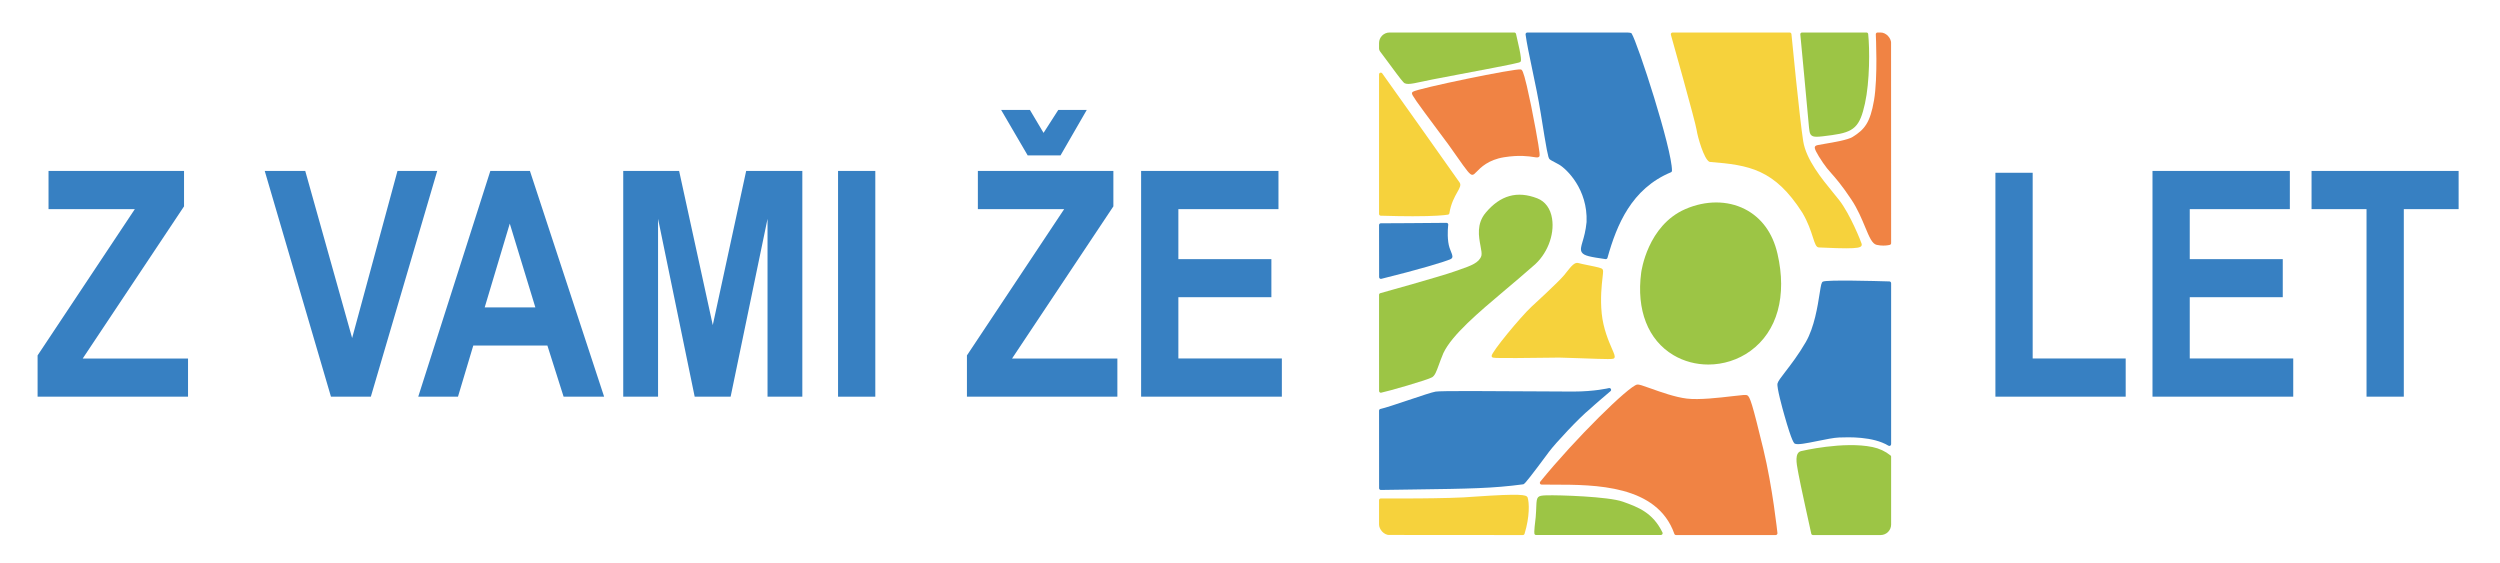
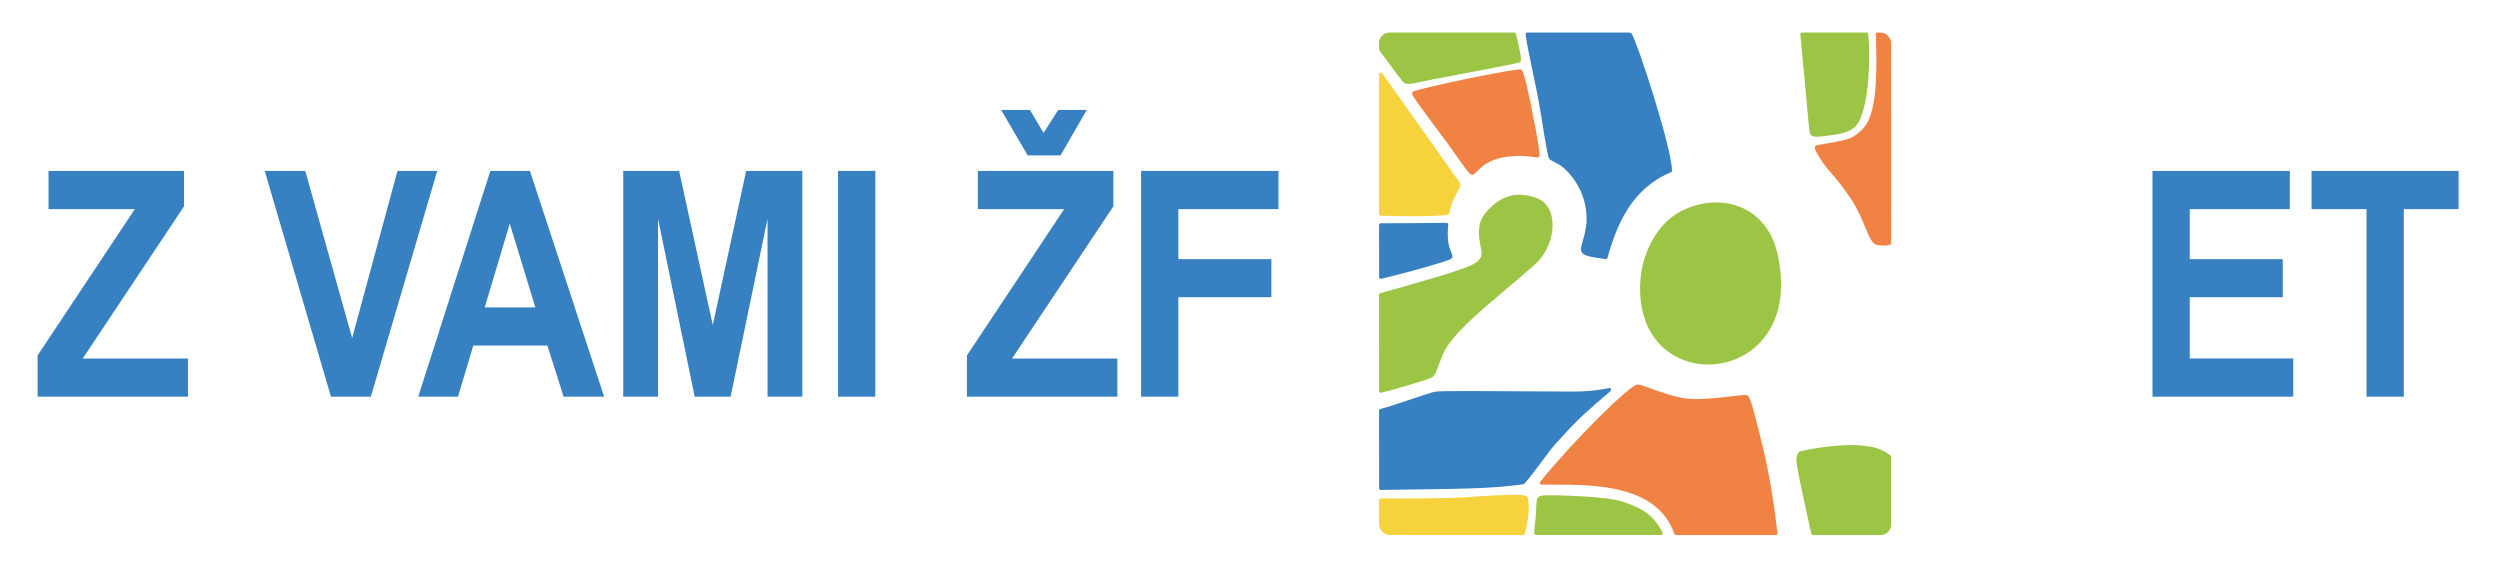
<svg xmlns="http://www.w3.org/2000/svg" id="Layer_1" data-name="Layer 1" viewBox="0 0 1189.04 267.81">
  <defs>
    <style>
      .cls-1 {
        fill: none;
      }

      .cls-2 {
        clip-path: url(#clippath);
      }

      .cls-3 {
        fill: #f08344;
      }

      .cls-4 {
        fill: #f6d23c;
      }

      .cls-5 {
        fill: #9cc545;
      }

      .cls-6 {
        fill: #3780c2;
      }
    </style>
    <clipPath id="clippath">
      <rect class="cls-1" x="655.9" y="15.46" width="243.55" height="239.02" rx="5.01" ry="5.01" />
    </clipPath>
  </defs>
  <g class="cls-2">
-     <path class="cls-4" d="M885.48,116.1c-.25-1-5.5-14.22-10.74-20.93-.82-1.04-1.77-2.21-2.79-3.45-5.45-6.65-12.92-15.77-14.32-24.58-1.69-10.59-5.55-50.52-5.59-50.92-.04-.43-.4-.76-.83-.76h-55.7c-.26,0-.51,.12-.67,.33-.16,.21-.21,.48-.14,.73,.12,.41,11.69,41.49,12.24,45.29,.48,3.35,3.5,13.85,6.03,15.12,.1,.05,.2,.08,.31,.09,18.62,1.48,30.7,3.43,43.92,24.11,2.7,4.5,4.07,8.72,5.06,11.81,.99,3.06,1.53,4.75,2.9,4.75,.27,0,1.1,.04,2.15,.09,4.72,.22,8.2,.32,10.77,.32,5.09,0,6.63-.39,7.16-1.04,.23-.27,.31-.63,.22-.96Z" />
-     <path class="cls-4" d="M766.68,165.88c-1.56-3.6-4.16-9.63-4.88-16.79-.72-7.23-.02-13.42,.4-17.11,.32-2.8,.38-3.48-.04-3.96-.46-.54-1.86-.88-6.75-1.87-1.87-.38-3.8-.76-4.65-1.03-1.8-.57-3.37,1.4-5.75,4.39-.34,.42-.69,.86-1.05,1.32-2.57,3.17-15.41,14.93-15.54,15.04h0c-5.22,4.86-19.05,21.6-18.97,23.4,.04,.94,.66,.95,4.08,1,1.83,.03,4.45,.04,7.79,.02,6.03-.03,13-.13,17.17-.18,1.4-.02,2.45-.03,3-.04,1.36,0,5.06,.13,9.35,.29,7.44,.28,11.55,.41,13.86,.41,2.85,0,2.96-.21,3.16-.6,.37-.73-.08-1.77-1.17-4.28Z" />
    <path class="cls-4" d="M694.25,86.86c-1.87-2.8-35.41-49.96-36.84-51.96-.21-.3-.59-.42-.94-.31-.35,.11-.58,.43-.58,.8V101.75c0,.45,.36,.82,.81,.84,6.13,.18,11.14,.26,15.23,.26,10.51,0,14.93-.47,16.57-.74h.1c.38-.05,.7-.34,.76-.72,.72-4.59,2.48-7.73,3.77-10.02,1.13-2.01,1.88-3.35,1.11-4.5Z" />
    <path class="cls-4" d="M726.55,236.62c-.02-.06-.04-.11-.07-.17-.63-1.07-2.88-1.78-25.06-.24-11.9,1.11-44.35,.86-44.68,.86h0c-.22,0-.43,.09-.59,.24-.16,.16-.25,.37-.25,.59v15.69c0,.46,.37,.84,.84,.84l67.56,.05h0c.37,0,.69-.24,.8-.59,2.52-8.2,2.26-14.82,1.46-17.27Z" />
    <path class="cls-5" d="M888.54,16.21c-.04-.43-.4-.75-.83-.75h-30.62c-.24,0-.46,.1-.62,.27-.16,.17-.24,.41-.21,.64,.04,.39,3.69,38.97,4.14,44.34,.04,.27,.07,.52,.1,.75,.17,1.36,.29,2.35,1.12,2.99,.53,.41,1.24,.59,2.42,.59,1.49,0,3.73-.29,7.33-.78,10.56-1.44,13.19-3.97,15.63-15.02,2.32-10.51,2.29-25.93,1.54-33.04Z" />
    <path class="cls-5" d="M899.14,216.6c-2.5-2-5.28-3.29-8.5-3.97-13.76-2.88-33.8,1.87-34,1.92-3.17,.76-2.2,5.85-1.5,9.57,.1,.54,.2,1.06,.28,1.52,.55,3.33,5.82,27.16,6.04,28.18,.08,.38,.42,.66,.82,.66h36.34c.46,0,.84-.37,.84-.84v-36.39c0-.25-.12-.5-.31-.65Z" />
    <path class="cls-5" d="M790.7,253.26c-4.62-9.53-11.74-12.09-18.62-14.57l-.23-.08c-6.86-2.47-30.72-3.2-36.15-3.02h-.32c-4.17,.15-4.52,.54-4.69,5.18-.05,1.34-.11,3.01-.29,5.21-.93,7.66-.7,7.91-.44,8.21,.16,.18,.39,.28,.62,.28l59.37-.02c.29,0,.56-.15,.71-.39,.15-.24,.17-.55,.04-.81Z" />
    <path class="cls-5" d="M738.19,103.96c-.75-4.74-3.24-8.15-7.01-9.62-9.56-3.72-17.59-1.48-24.57,6.84-4.43,5.29-3.29,11.34-2.46,15.76,.38,2,.7,3.72,.42,4.74-1.11,3.34-4.96,4.69-10.29,6.55-.76,.27-1.55,.54-2.36,.83-6.41,2.31-35.13,10.3-35.42,10.38-.36,.1-.61,.43-.61,.81l.02,45.69c0,.25,.11,.48,.3,.64,.15,.13,.34,.2,.54,.2,.05,0,.1,0,.14-.01,2.45-.43,22.41-6.11,24.3-7.37,1.32-.88,1.96-2.63,3.12-5.8,.56-1.53,1.25-3.44,2.19-5.68,4.15-8.72,16.6-19.21,29.77-30.32,4.25-3.58,8.64-7.28,12.89-11.04,6.57-5.39,10.29-14.68,9.03-22.6Z" />
    <path class="cls-5" d="M721.03,16.1c-.09-.38-.43-.64-.81-.64h-63.49c-.46,0-.84,.37-.84,.84v6.62c0,.59,.19,1.15,.55,1.62,1.05,1.36,2.58,3.43,4.2,5.63,5.43,7.39,6.83,9.16,7.5,9.45,.47,.2,1.01,.3,1.68,.3,1.46,0,3.52-.44,6.82-1.15,1.37-.29,2.96-.63,4.79-1,2.47-.5,7.41-1.43,13.14-2.51,26.91-5.08,28.15-5.44,28.55-5.85,.37-.37,.89-.89-2.08-13.31Z" />
    <path class="cls-5" d="M845.38,120.62c-2.27-9.86-7.64-17.18-15.55-21.19-8.25-4.18-18.53-4.18-28.19-.01-18.04,7.79-20.99,29.68-21.06,30.23-2.36,17.75,3.22,32.06,15.32,39.25,5.04,3,10.81,4.48,16.61,4.48,7.06,0,14.17-2.19,20.08-6.5,12.76-9.31,17.43-26.17,12.8-46.26Z" />
    <path class="cls-6" d="M690.2,119.91c-.48-1.15-1.13-2.74-1.39-4.83-.54-4.29,0-8.1,0-8.14,.03-.24-.04-.49-.2-.67s-.39-.28-.64-.28c-5.79,.1-30.98,.21-31.24,.21-.46,0-.83,.38-.83,.84l.03,24.76c0,.26,.12,.5,.32,.66,.15,.12,.33,.18,.52,.18,.07,0,.13,0,.2-.02,17.31-4.27,30.64-8.22,33.06-9.43,1.26-.63,.71-1.97,.17-3.27Z" />
    <path class="cls-6" d="M776.03,15.91h.01q-.24-.45-2.84-.45h-46.78c-.24,0-.47,.1-.63,.29-.16,.18-.23,.42-.2,.66,.55,4.12,1.74,9.78,3.12,16.34,1.4,6.65,2.99,14.19,4.12,21.28,2.83,17.72,3.45,20.95,4.13,21.63,.41,.41,1.3,.89,2.71,1.62,.67,.35,1.37,.72,1.9,1.03,3.58,2.13,13.65,11.72,13.03,27.29-.41,4.25-1.28,7.2-1.92,9.35-.68,2.31-1.13,3.84-.34,5.08,1.06,1.66,4.04,2.16,11.28,3.21,.04,0,.08,0,.12,0,.37,0,.7-.25,.8-.61,4.41-15.74,11.44-32.88,30.16-40.68,.31-.13,.51-.43,.51-.77,.08-10.32-16.35-60.81-19.2-65.29Z" />
-     <path class="cls-6" d="M898.65,133.85c-6.95-.21-29.79-.83-31.63,.09-.72,.36-.9,1.38-1.57,5.63-.94,6.02-2.52,16.1-6.58,23.12-3.46,5.98-7.08,10.67-9.72,14.1-2.16,2.8-3.46,4.49-3.74,5.62-.44,1.75,2.35,11.86,3.22,14.91,3.74,13.22,4.71,13.59,5.13,13.74,1.43,.54,5.03-.15,10.77-1.32,3.8-.77,7.73-1.58,10.16-1.66,4.4-.16,16.09-.59,23.5,3.9,.13,.08,.28,.12,.43,.12,.14,0,.28-.04,.41-.11,.26-.15,.42-.43,.42-.73v-76.57c0-.45-.36-.82-.81-.84Z" />
    <path class="cls-6" d="M766.17,185.01c-.18-.34-.57-.52-.95-.43-.07,.02-6.73,1.65-17.07,1.65-2.76,0-8.19-.04-15.05-.08-25.15-.17-47.93-.3-50.28,.1-1.75,.29-7.19,2.12-12.94,4.05-5.5,1.84-11.18,3.75-13.32,4.2-.39,.08-.66,.42-.66,.82l.02,36.87c0,.22,.09,.44,.25,.6,.16,.15,.37,.24,.59,.24h.01c5.36-.08,10.2-.15,14.61-.21,28.01-.39,38.48-.53,53.03-2.47,.11-.01,.21-.05,.31-.11,.79-.46,3.69-4.15,11.09-14.11l.9-1.22c3.02-4.06,14.43-16.3,19.52-20.41,.02-.01,.04-.03,.05-.05,1.84-1.75,9.61-8.35,9.69-8.41,.3-.25,.38-.67,.2-1.02Z" />
    <path class="cls-3" d="M730.4,61.54c-1.4-7.69-2.98-15.39-4.2-20.59-1.78-7.55-2.3-7.72-2.85-7.91-2.1-.7-49.17,9.02-51.39,10.62-.36,.26-.41,.59-.41,.76,0,.83,1.69,3.34,12.23,17.45,2.04,2.73,3.96,5.3,5.2,7,1.25,1.72,2.55,3.58,3.8,5.37,4.97,7.1,6.35,8.91,7.46,8.91,.64,0,1.13-.5,2.01-1.41,1.96-2.02,5.61-5.77,13.16-6.96,7.22-1.14,11.7-.45,14.1-.08,1.4,.22,2.05,.32,2.52-.16,.38-.38,.63-.63-1.63-13Z" />
    <path class="cls-3" d="M899.43,16.3c0-.46-.37-.84-.84-.84h-5.59c-.23,0-.45,.09-.61,.26s-.24,.39-.23,.62c.01,.2,1.02,20.58-.85,31.39-1.84,10.67-4.51,13.87-10.17,17.4-2.3,1.43-9.04,2.56-13.07,3.24-3.65,.61-4.27,.73-4.62,1.09-.5,.5-.68,1.15,1.62,4.92,1.2,1.97,2.76,4.25,3.89,5.66,.58,.72,1.21,1.43,1.94,2.26,2.14,2.42,5.08,5.73,9.72,12.73,2.9,4.36,4.87,9.12,6.46,12.93,2.01,4.83,3.34,8.02,5.49,8.5,1.16,.26,2.24,.35,3.17,.35,1.81,0,3.02-.33,3.1-.35,.36-.1,.61-.43,.61-.81l-.03-99.36Z" />
    <path class="cls-3" d="M838.67,213.61c-5.3-21.87-6.35-24.96-7.68-25.62-.57-.28-1.76-.18-7.03,.44-6.31,.74-15.84,1.85-21.66,1.15-5.58-.67-12.34-3.09-17.27-4.85-3.82-1.37-5.55-1.97-6.36-1.83-3.91,.65-29.32,25.56-46.12,46.22-.2,.25-.24,.59-.11,.88s.42,.48,.74,.48c1.8,.03,3.73,.03,5.78,.03,19.59,.02,49.19,.04,57.39,23.41,.12,.33,.43,.56,.79,.56h47.41c.24,0,.46-.1,.62-.28,.16-.18,.24-.41,.21-.65-.02-.21-2.29-21.71-6.71-39.94Z" />
  </g>
  <g>
    <path class="cls-6" d="M17.88,188.67v-19.63l46.25-69.58H23.08v-18.16H87.53v16.85l-48.19,72.36h50.09v18.16H17.88Z" />
    <path class="cls-6" d="M157.41,188.67l-31.5-107.37h19.27l22.3,79.47,21.57-79.47h18.9l-31.57,107.37h-18.96Z" />
    <path class="cls-6" d="M287.33,188.67h-19.27l-7.71-24.32h-35.25l-7.28,24.32h-18.9l34.29-107.37h18.83l35.29,107.37Zm-32.71-42.48l-12.16-39.84-11.93,39.84h24.08Z" />
    <path class="cls-6" d="M296.42,188.67V81.3h26.58l16.01,73.32,15.88-73.32h26.71v107.37h-16.55V104.07l-17.55,84.59h-17.1l-17.42-84.59v84.59h-16.55Z" />
    <path class="cls-6" d="M398.59,188.67V81.3h17.72v107.37h-17.72Z" />
    <path class="cls-6" d="M459.89,188.67v-19.63l46.25-69.58h-41.05v-18.16h64.45v16.85l-48.19,72.36h50.09v18.16h-71.56Zm16.26-136.38h13.7l6.48,10.91,7-10.91h13.55l-12.47,21.61h-15.63l-12.62-21.61Z" />
-     <path class="cls-6" d="M542.73,188.67V81.3h65.33v18.16h-47.61v23.8h44.24v18.09h-44.24v29.15h49.22v18.16h-66.94Z" />
+     <path class="cls-6" d="M542.73,188.67V81.3h65.33v18.16h-47.61v23.8h44.24v18.09h-44.24v29.15v18.16h-66.94Z" />
  </g>
  <g>
-     <path class="cls-6" d="M949.05,188.67V82.17h17.72v88.33h44.24v18.16h-61.96Z" />
    <path class="cls-6" d="M1023.76,188.67V81.3h65.33v18.16h-47.61v23.8h44.24v18.09h-44.24v29.15h49.22v18.16h-66.94Z" />
    <path class="cls-6" d="M1125.56,188.67V99.46h-26.15v-18.16h69.95v18.16h-26.07v89.21h-17.72Z" />
  </g>
</svg>